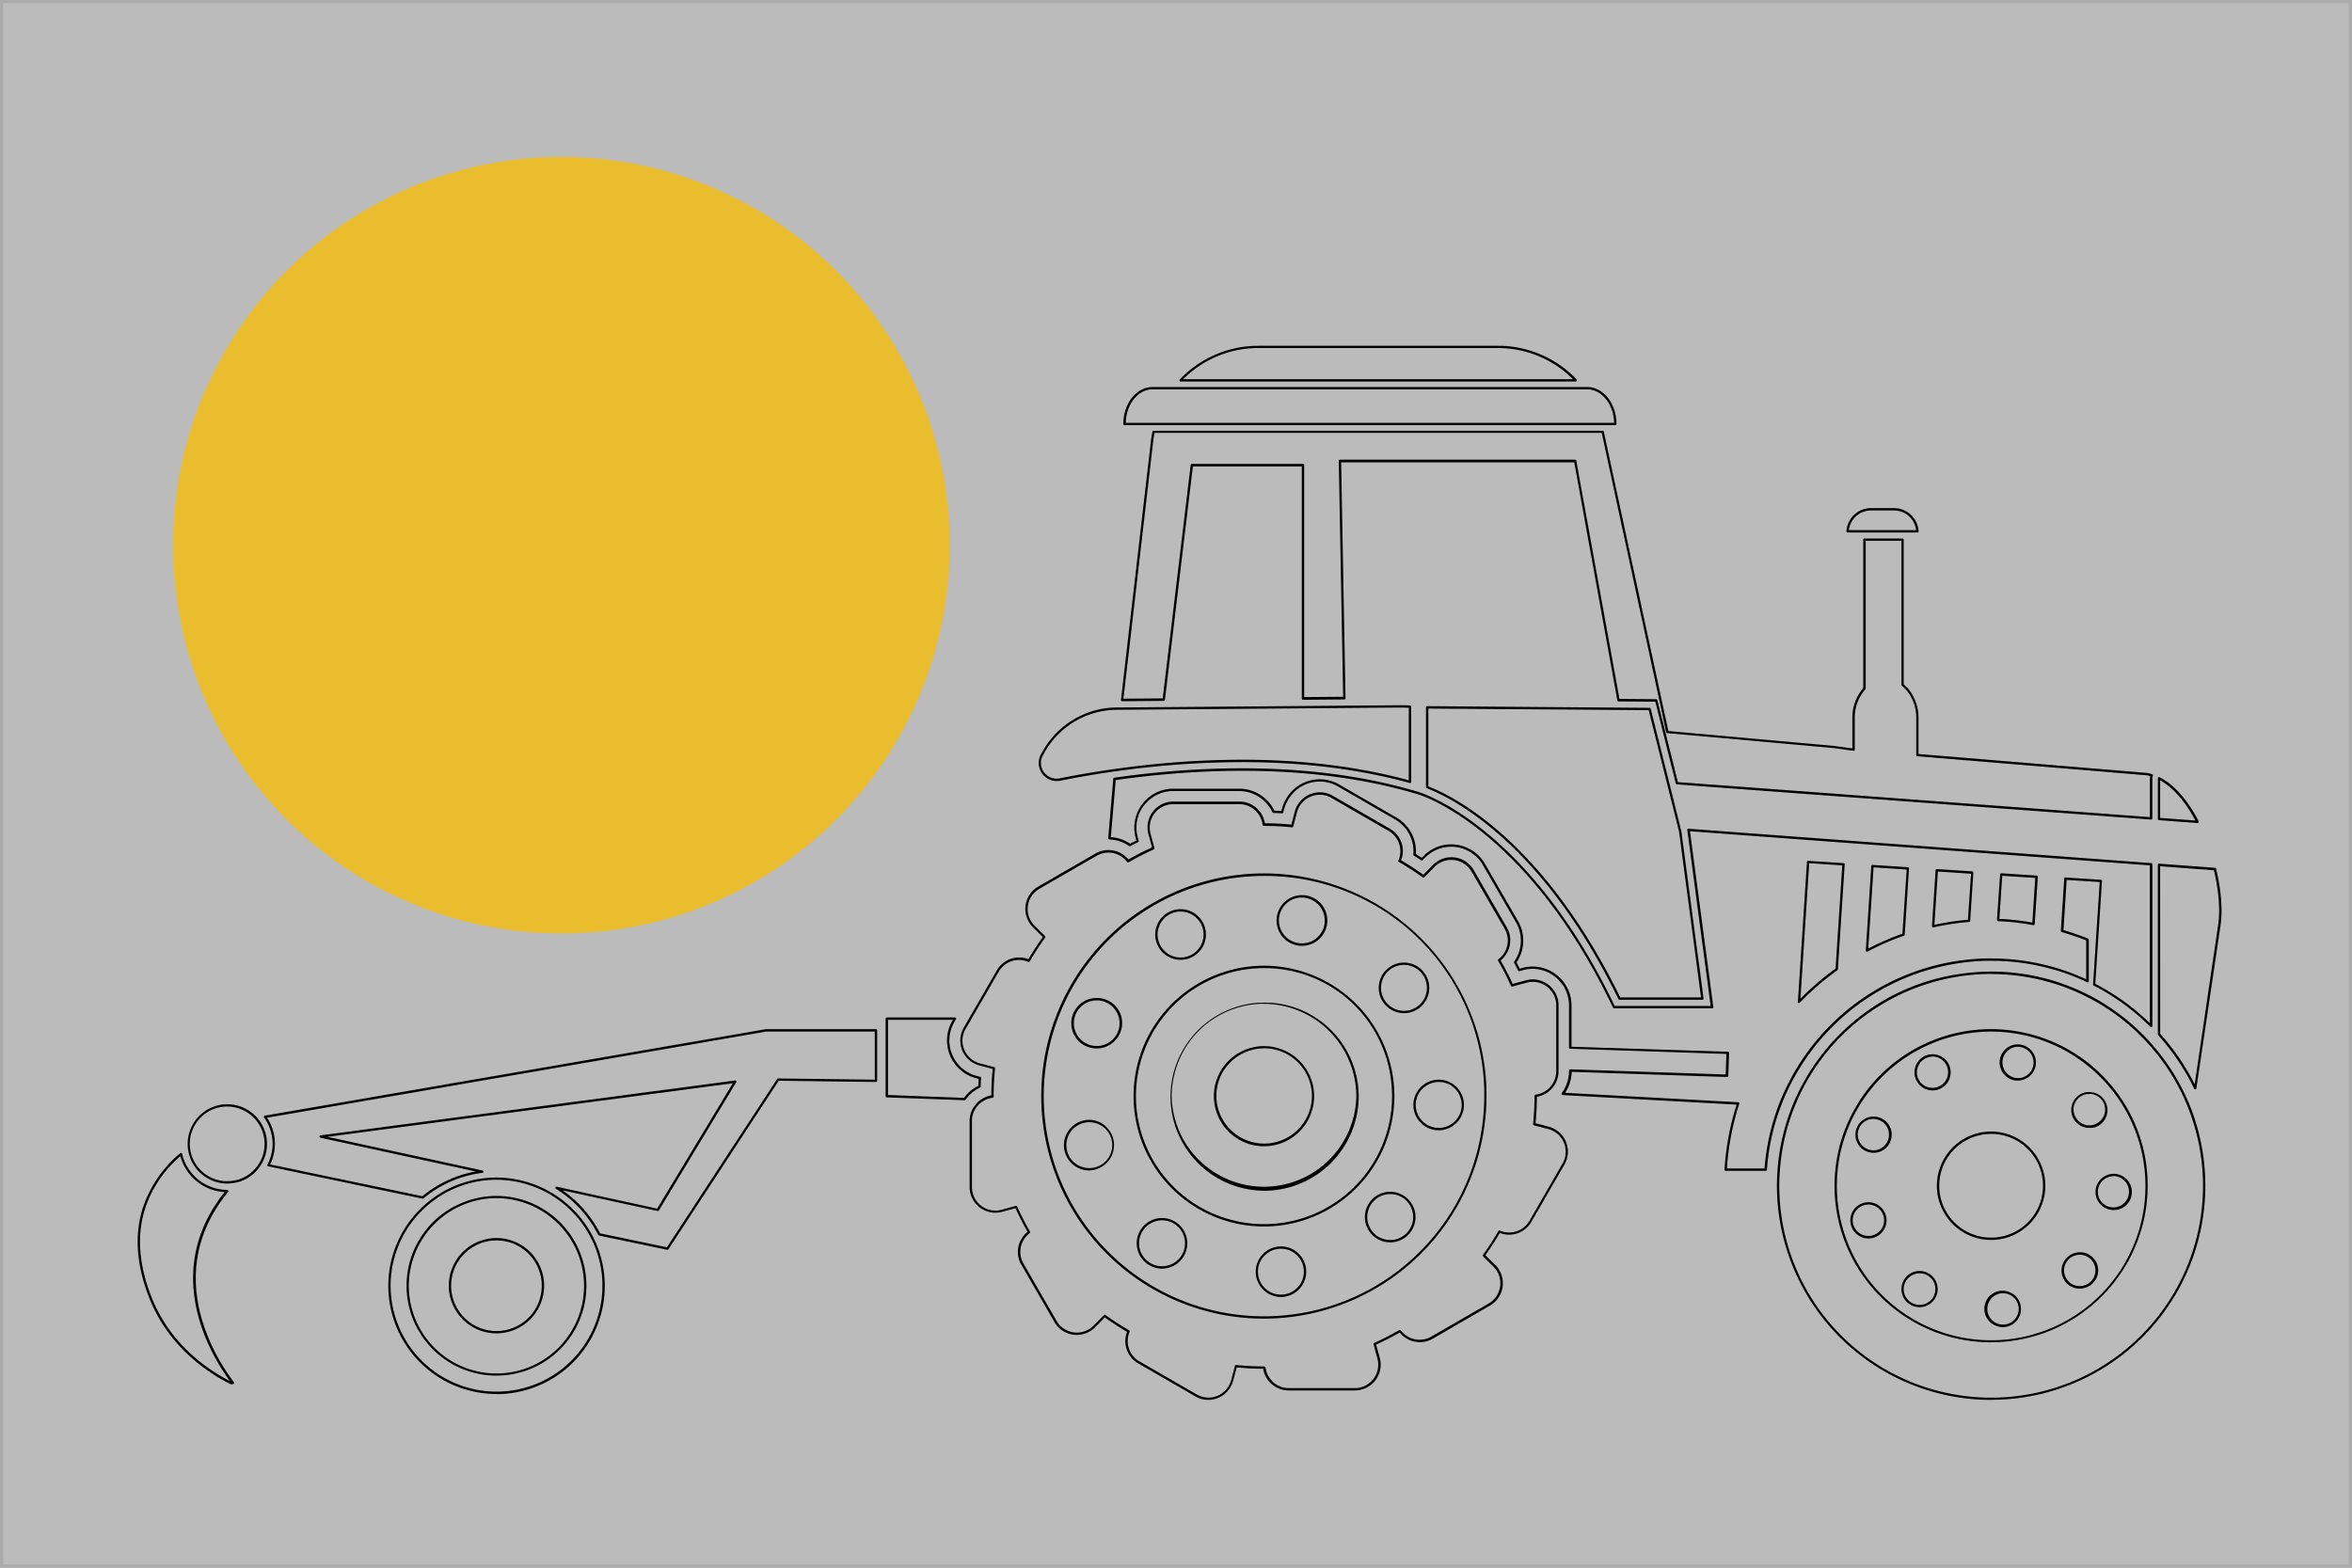
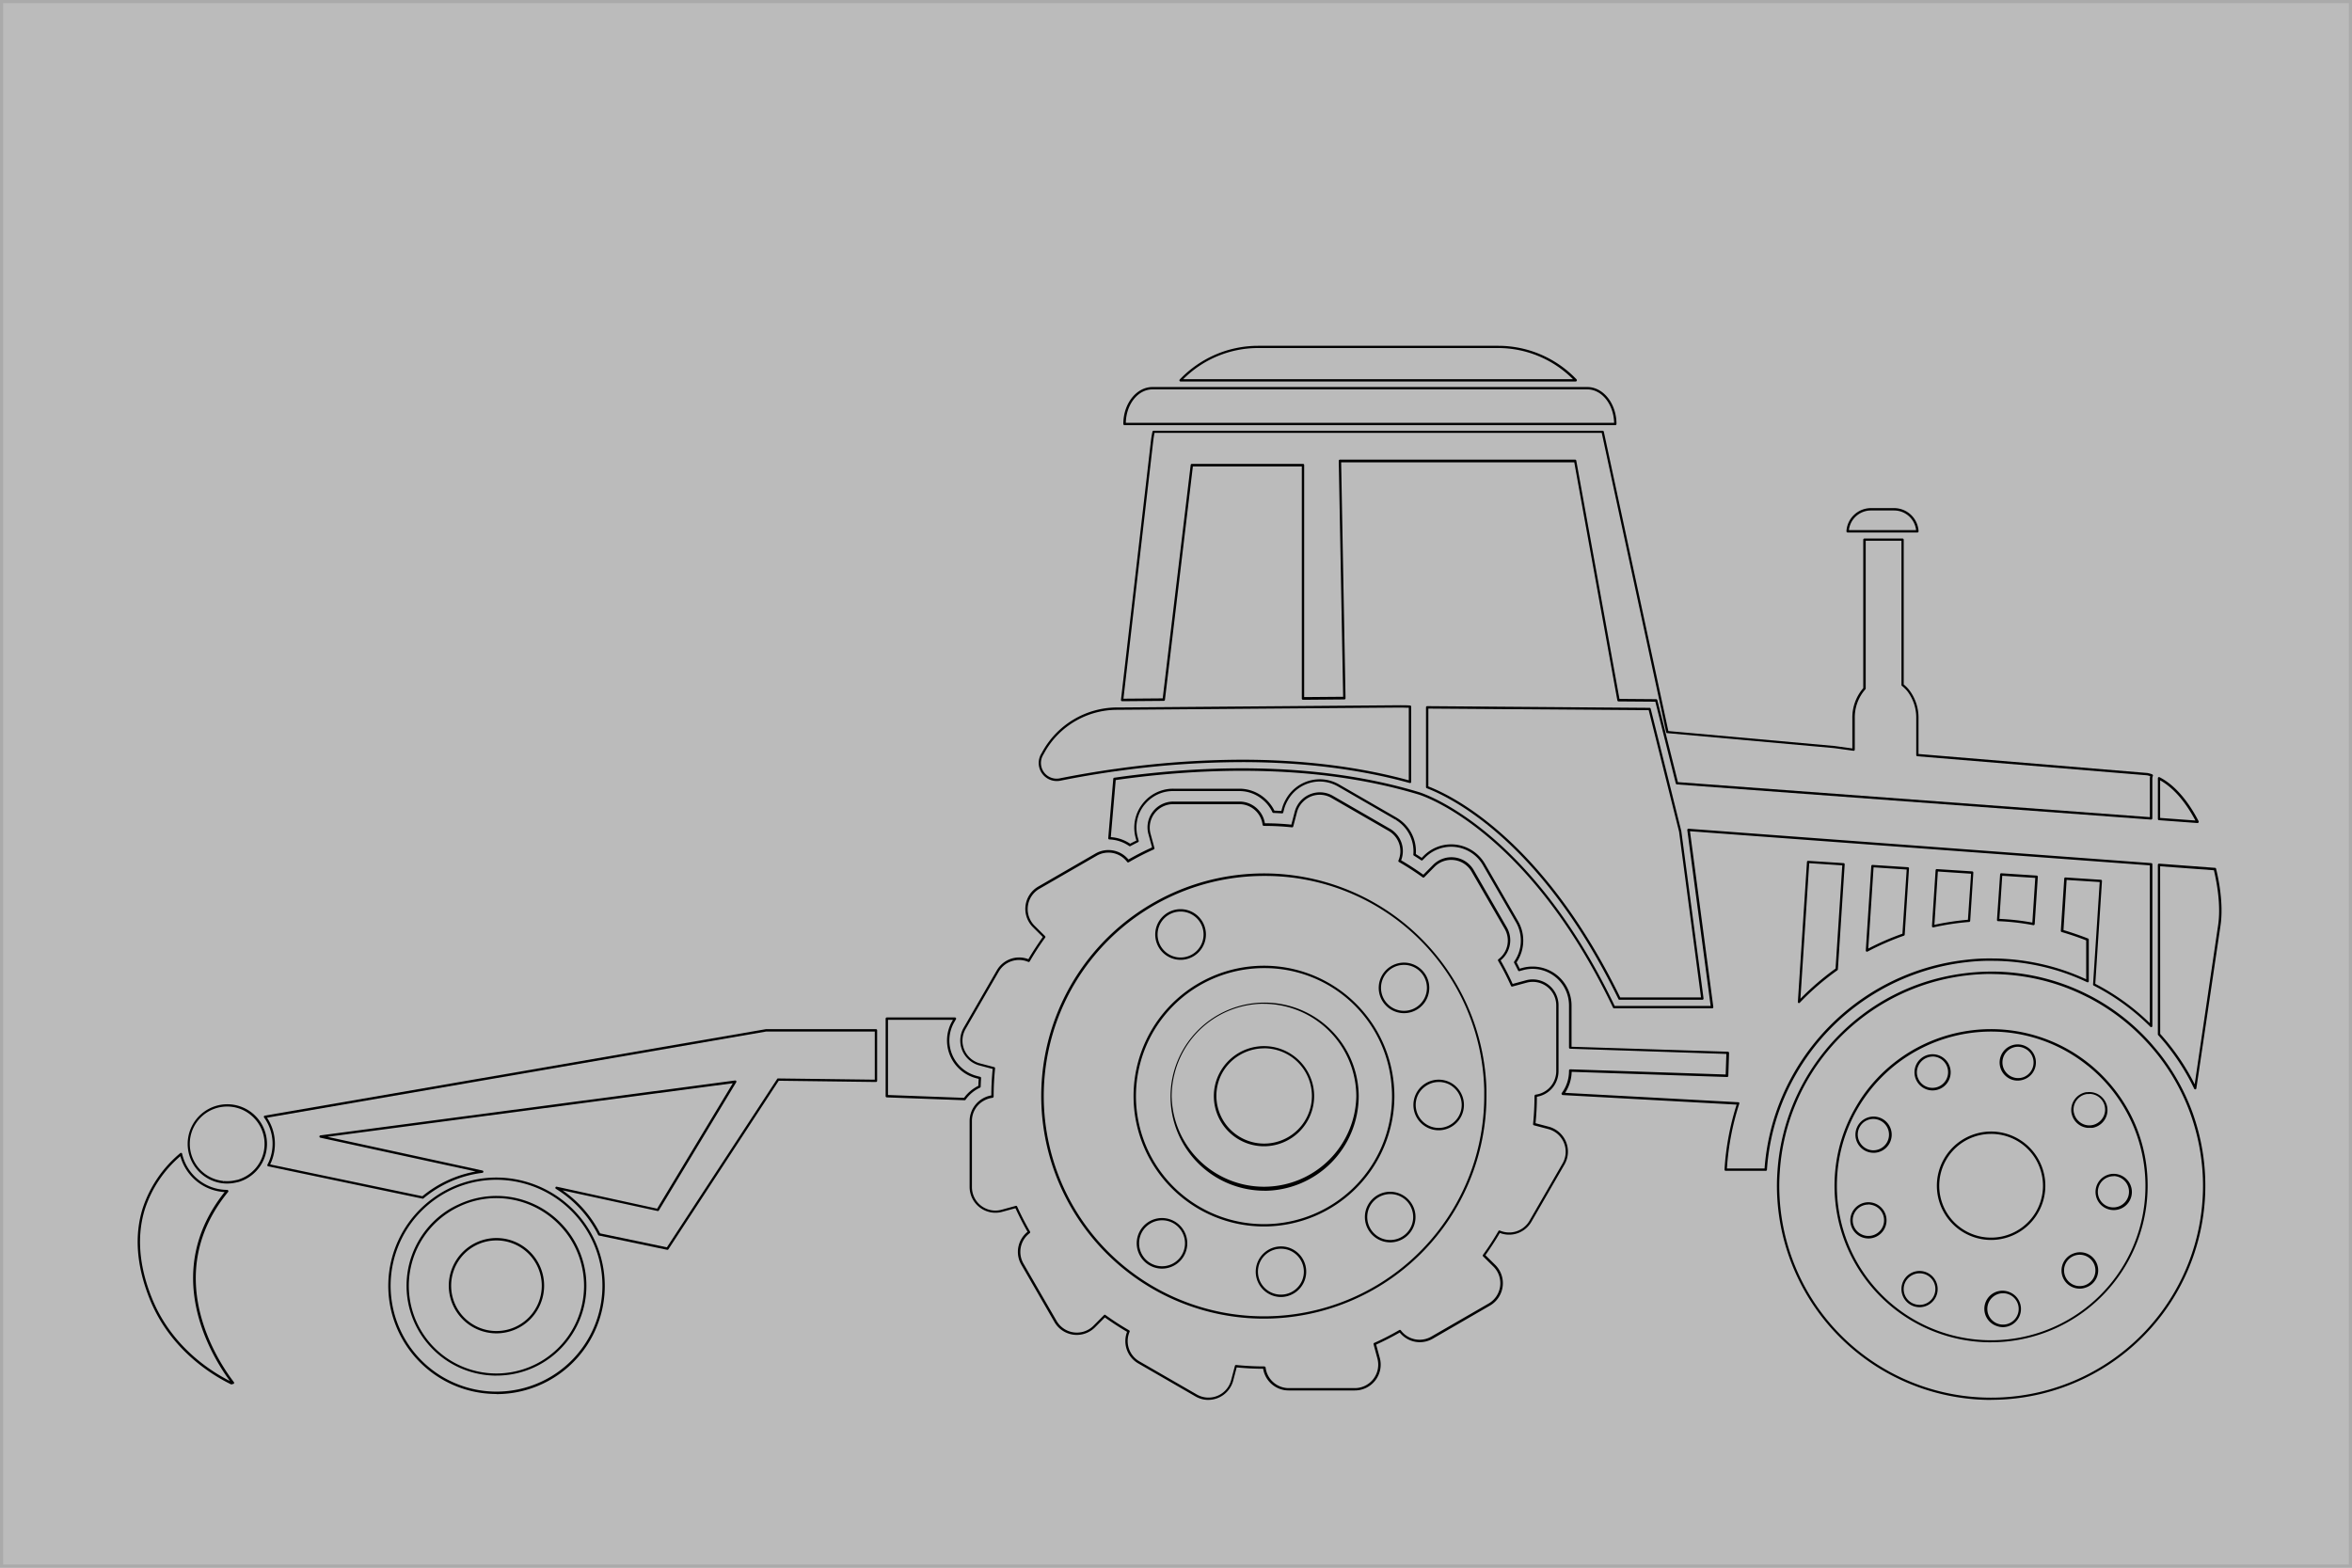
<svg xmlns="http://www.w3.org/2000/svg" viewBox="0 0 750 500">
  <rect x="0" y="0" width="750" height="500" fill="#808080" stroke="none" />
  <defs>
    <style>.cls-1{opacity:0.5;}.cls-2{fill:#f6f6f6;}.cls-3{fill:#d3d3d3;}.cls-4{fill:#eabd2e;}</style>
  </defs>
  <g id="Layer_2" data-name="Layer 2">
    <g id="Layer_1-2" data-name="Layer 1">
      <g class="cls-1">
        <rect class="cls-2" x="0.5" y="0.5" width="749" height="499" />
        <path class="cls-3" d="M749,1V499H1V1H749m1-1H0V500H750V0Z" />
      </g>
-       <circle class="cls-4" cx="179.16" cy="173.89" r="123.84" />
      <g id="_8" data-name="8">
        <path d="M73.85,441.53a.41.41,0,0,1-.16,0C68,438.77,54.17,430.64,47.61,414c-4.08-10.34-4.8-19.94-2.14-28.53a38.37,38.37,0,0,1,12-17.68.37.37,0,0,1,.36-.08.39.39,0,0,1,.25.28A14.78,14.78,0,0,0,72.43,379.5a.4.4,0,0,1,.34.22.39.39,0,0,1,0,.4c-21.32,26.05-4,53.05,1.81,60.7a.37.37,0,0,1-.27.6l-.16,0s0,0-.06.05A.65.65,0,0,1,73.85,441.53ZM57.51,368.76a37.5,37.5,0,0,0-11.32,16.93c-2.61,8.43-1.9,17.86,2.12,28,6.21,15.78,19.1,23.8,25,26.77-6.32-8.62-21.95-34.8-1.69-60.26A15.56,15.56,0,0,1,57.51,368.76Z" />
        <path d="M212.84,398.62h-.08L191,394.07a.38.38,0,0,1-.26-.2,36.48,36.48,0,0,0-13.47-14.7.37.37,0,0,1-.15-.46.36.36,0,0,1,.42-.22l32,7,24.13-40L104.42,362.58l49.43,10.75a.38.38,0,0,1,.29.38.39.39,0,0,1-.33.36,36.13,36.13,0,0,0-18.76,8.15.34.34,0,0,1-.32.08L85.54,372a.35.35,0,0,1-.26-.21.38.38,0,0,1,0-.33,14.32,14.32,0,0,0-1.08-15.05.38.38,0,0,1,.24-.59l159.81-27.58h35.07a.37.37,0,0,1,.38.37v16.1a.39.39,0,0,1-.11.27.44.44,0,0,1-.27.11l-31-.4-35.17,53.74A.37.37,0,0,1,212.84,398.62Zm-21.49-5.25,21.31,4.45,35.15-53.69a.32.32,0,0,1,.32-.17l30.82.39V329H244.31L85.15,356.48a15.09,15.09,0,0,1,1,14.91l48.54,10.14a36.88,36.88,0,0,1,17-7.9l-49.54-10.77a.39.39,0,0,1-.3-.38.38.38,0,0,1,.33-.36L234.4,344.61a.36.36,0,0,1,.36.17.36.36,0,0,1,0,.4L210.1,386.07a.37.37,0,0,1-.4.17l-30.31-6.59A37.15,37.15,0,0,1,191.35,393.37Z" />
        <path d="M158.31,444.6a34.5,34.5,0,0,1-23.23-60,32.75,32.75,0,0,1,2.74-2.25,34.21,34.21,0,0,1,20.49-6.78,34.64,34.64,0,0,1,29.91,17.31h0c.6,1.05,1.15,2.11,1.62,3.16a34.51,34.51,0,0,1-31.53,48.6Zm0-68.32a33.5,33.5,0,0,0-20.05,6.63,32.81,32.81,0,0,0-2.67,2.2,33.77,33.77,0,1,0,56.51,24.95,33.48,33.48,0,0,0-2.95-13.76,34.55,34.55,0,0,0-1.58-3.08A33.89,33.89,0,0,0,158.31,376.28Zm0,62.46a28.66,28.66,0,0,1-15.69-52.65,27,27,0,0,1,3.72-2,28.31,28.31,0,0,1,12-2.66A28.7,28.7,0,0,1,179.69,391a28,28,0,0,1,2.6,3.37,28.64,28.64,0,0,1-24,44.36Zm0-56.61a27.53,27.53,0,0,0-11.66,2.59,27.2,27.2,0,0,0-3.62,2,27.94,27.94,0,1,0,38.64,8.08,27.35,27.35,0,0,0-2.54-3.28A28,28,0,0,0,158.31,382.13Z" />
        <path d="M158.31,425.26a15.2,15.2,0,1,1,15.2-15.2A15.21,15.21,0,0,1,158.31,425.26Zm0-29.64a14.45,14.45,0,1,0,14.45,14.44A14.46,14.46,0,0,0,158.31,395.62Z" />
        <path d="M502.46,121.68h-126a.37.37,0,0,1-.34-.23.38.38,0,0,1,.07-.41,34.54,34.54,0,0,1,25-10.75H477.8A34.5,34.5,0,0,1,502.73,121a.38.38,0,0,1,.07.41A.37.37,0,0,1,502.46,121.68Zm-125.15-.75H501.57A33.7,33.7,0,0,0,477.8,111H401.11A33.73,33.73,0,0,0,377.31,120.93Z" />
        <path d="M685.92,261.4h0L534.72,250.18a.39.39,0,0,1-.34-.28l-6.53-26.1-11.74-.09a.37.37,0,0,1-.36-.3l-.09-.44L502,147.45H427.66l1.4,75.25a.39.39,0,0,1-.11.27.36.36,0,0,1-.26.11l-13.19.11a.43.43,0,0,1-.27-.11.39.39,0,0,1-.11-.27V148.76H380.38l-8.91,74.45a.38.38,0,0,1-.37.33l-13.27.11a.45.45,0,0,1-.29-.13.36.36,0,0,1-.09-.29L367,140.69c.11-1,.27-1.95.49-3a.38.38,0,0,1,.37-.3H511.06a.37.37,0,0,1,.36.3L532,233.16l53,4.77,5.67.78V229a14.34,14.34,0,0,1,3.48-9.53V172.13a.38.38,0,0,1,.38-.37h12.14a.38.38,0,0,1,.38.37V218.3a11.26,11.26,0,0,1,1.66,1.65,14.54,14.54,0,0,1,3.06,9.08v11.45l73,6.06a10.57,10.57,0,0,1,1.43.39.5.5,0,0,1,.26.21.41.41,0,0,1,.05.32,2.08,2.08,0,0,0-.18.8V261a.4.4,0,0,1-.12.27A.35.35,0,0,1,685.92,261.4ZM535.05,249.45l150.5,11.17V248.26a2.53,2.53,0,0,1,.1-.71,7.26,7.26,0,0,0-1-.27l-73.26-6.08a.38.38,0,0,1-.34-.37V229a13.81,13.81,0,0,0-2.89-8.61,10.51,10.51,0,0,0-1.69-1.64.37.37,0,0,1-.14-.3v-46h-11.4v47.14a.35.35,0,0,1-.1.25,13.52,13.52,0,0,0-3.38,9.13v10.11a.37.37,0,0,1-.13.28.34.34,0,0,1-.3.09l-6.08-.84-53.3-4.79a.36.36,0,0,1-.33-.29l-20.55-95.47H368.15c-.19.94-.32,1.81-.42,2.65l-9.49,82.13,12.52-.1,8.92-74.45a.38.38,0,0,1,.37-.34H415.5a.37.37,0,0,1,.37.38v74l12.43-.1-1.4-75.25a.38.38,0,0,1,.38-.38h75a.37.37,0,0,1,.36.31l13.77,76,11.72.09a.38.38,0,0,1,.36.28Zm-164-26.28h0Z" />
        <path d="M515.09,135.6H358.57a.38.38,0,0,1-.37-.37c0-6.5,4.17-11.79,9.3-11.79H506.16c5.13,0,9.3,5.29,9.3,11.79A.38.38,0,0,1,515.09,135.6ZM359,134.85H514.71c-.16-5.91-3.93-10.66-8.55-10.66H367.5C362.88,124.19,359.11,128.94,359,134.85Z" />
        <path d="M307.6,350.91h0L282.77,350a.37.37,0,0,1-.36-.37V324.88a.38.38,0,0,1,.37-.37h21.74a.38.38,0,0,1,.32.18.37.37,0,0,1,0,.38l-.54.94a11.68,11.68,0,0,0,7.14,17.14l1.13.3a.38.38,0,0,1,.28.39c-.06.9-.1,1.81-.13,2.73a.39.39,0,0,1-.22.33,11.69,11.69,0,0,0-4.6,3.85A.37.37,0,0,1,307.6,350.91Zm-24.44-1.67,24.25.91a12.42,12.42,0,0,1,4.57-3.84c0-.74.06-1.48.1-2.21l-.83-.22a12.43,12.43,0,0,1-7.6-18.24l.22-.38H283.16Zm29.18-2.68h0Z" />
        <path d="M385.32,446.49a8.19,8.19,0,0,1-4.11-1.11l-18.28-10.55a8.2,8.2,0,0,1-3.53-10.05c-2.45-1.42-4.83-3-7.09-4.59l-3.09,3.11a8.22,8.22,0,0,1-13-1.68l-10.56-18.28a8.2,8.2,0,0,1,2-10.47c-1.4-2.43-2.69-5-3.85-7.52l-4.22,1.15a8.23,8.23,0,0,1-10.4-7.94V357.45a8.32,8.32,0,0,1,6.92-8.08c0-2.81.16-5.64.43-8.44l-4.22-1.11a8.23,8.23,0,0,1-5-12.08l10.56-18.28a8.21,8.21,0,0,1,10.05-3.54c1.41-2.43,3-4.81,4.59-7.08l-3.11-3.09a8.23,8.23,0,0,1,1.68-13l18.27-10.55a8.18,8.18,0,0,1,4.14-1.08,8.31,8.31,0,0,1,6.34,3,84.4,84.4,0,0,1,7.52-3.84l-1.15-4.23a8.22,8.22,0,0,1,7.94-10.4h21.1a8.21,8.21,0,0,1,8.09,6.93q4.29,0,8.44.43l1.11-4.23a8.29,8.29,0,0,1,12.08-5l18.28,10.55a8.22,8.22,0,0,1,3.54,10.06c2.45,1.42,4.83,3,7.08,4.59l3.09-3.12a8.23,8.23,0,0,1,13,1.68l10.55,18.28a8.22,8.22,0,0,1-2,10.48c1.39,2.43,2.69,4.95,3.84,7.51l4.23-1.15a8.24,8.24,0,0,1,10.4,7.95v21.1a8.09,8.09,0,0,1-.22,1.8,8.19,8.19,0,0,1-4,5.35,8.33,8.33,0,0,1-2.68.94c0,2.85-.16,5.66-.43,8.44l4.22,1.11a8.23,8.23,0,0,1,5,12.08l-10.55,18.27a8.21,8.21,0,0,1-10.06,3.54c-1.42,2.44-3,4.82-4.59,7.09l3.12,3.08a8.25,8.25,0,0,1-1.68,13L456.82,427a8.22,8.22,0,0,1-10.48-2c-2.43,1.4-5,2.7-7.51,3.85l1.15,4.22a8.23,8.23,0,0,1-8,10.4h-21.1a8.22,8.22,0,0,1-8.09-6.92c-2.81,0-5.64-.16-8.44-.43l-1.11,4.22a8.25,8.25,0,0,1-8,6.14Zm-33.05-27.17a.34.34,0,0,1,.22.07,88.12,88.12,0,0,0,7.56,4.9.37.37,0,0,1,.16.48,7.45,7.45,0,0,0,3.1,9.41l18.28,10.55a7.47,7.47,0,0,0,11-4.57l1.2-4.54a.38.38,0,0,1,.4-.27,88.47,88.47,0,0,0,8.91.46c.19,0,.44.13.47.32a7.46,7.46,0,0,0,7.39,6.6H432a7.48,7.48,0,0,0,7.22-9.45L438,428.75a.37.37,0,0,1,.21-.44,86.54,86.54,0,0,0,8-4.11.38.38,0,0,1,.49.1,7.45,7.45,0,0,0,9.7,2l18.28-10.55A7.48,7.48,0,0,0,476.25,404l-3.35-3.32a.37.37,0,0,1,0-.48,87.38,87.38,0,0,0,4.91-7.56.36.36,0,0,1,.47-.16,7.48,7.48,0,0,0,9.42-3.1l10.55-18.28a7.48,7.48,0,0,0-4.58-11h0l-4.53-1.19a.38.38,0,0,1-.28-.4,88.77,88.77,0,0,0,.46-8.91c0-.19.14-.45.33-.47a7.52,7.52,0,0,0,6.39-5.76,7.21,7.21,0,0,0,.21-1.63v-21.1a7.49,7.49,0,0,0-9.46-7.22l-4.53,1.23a.37.37,0,0,1-.44-.21,84.15,84.15,0,0,0-4.11-8,.38.38,0,0,1,.1-.49,7.46,7.46,0,0,0,2-9.7L469.25,278a7.49,7.49,0,0,0-11.8-1.53l-3.31,3.35a.38.38,0,0,1-.49,0,89,89,0,0,0-7.56-4.9.38.38,0,0,1-.16-.47,7.46,7.46,0,0,0-3.1-9.42l-18.28-10.55a7.45,7.45,0,0,0-9.09,1.29,7.3,7.3,0,0,0-1.88,3.28l-1.19,4.54a.38.38,0,0,1-.41.28,85.62,85.62,0,0,0-8.91-.46c-.19,0-.44-.14-.46-.33a7.47,7.47,0,0,0-7.4-6.6h-21.1a7.48,7.48,0,0,0-7.22,9.45l1.23,4.54a.38.38,0,0,1-.2.44,83.14,83.14,0,0,0-8,4.11.39.39,0,0,1-.49-.1,7.48,7.48,0,0,0-9.7-2l-18.28,10.55a7.48,7.48,0,0,0-1.52,11.8l3.34,3.31a.38.38,0,0,1,0,.49,85.75,85.75,0,0,0-4.91,7.56.38.38,0,0,1-.47.16,7.45,7.45,0,0,0-9.41,3.1l-10.56,18.27a7.49,7.49,0,0,0,4.58,11l4.53,1.19a.38.38,0,0,1,.28.41,88.47,88.47,0,0,0-.46,8.91c0,.19-.14.44-.32.46a7.44,7.44,0,0,0-2.92,1,7.35,7.35,0,0,0-3.68,6.38v21.11a7.48,7.48,0,0,0,9.45,7.22l4.53-1.24a.37.37,0,0,1,.44.21,87.93,87.93,0,0,0,4.11,8,.39.39,0,0,1-.1.49,7.46,7.46,0,0,0-2,9.7l10.56,18.28a7.47,7.47,0,0,0,11.79,1.52l3.31-3.34A.4.4,0,0,1,352.27,419.32Zm50.8,1.25A71,71,0,1,1,474,347.51l0,.59q0,.75,0,1.5A71.05,71.05,0,0,1,403.07,420.57Zm0-141.2a70.23,70.23,0,1,0,70.22,70.23q0-.74,0-1.47l0-.6A69.85,69.85,0,0,0,403.07,279.37Z" />
        <path d="M403.07,391.17a41.58,41.58,0,1,1,41.39-45.31c.12,1.44.18,2.63.18,3.74A41.62,41.62,0,0,1,403.07,391.17Zm0-82.4a40.83,40.83,0,1,0,40.82,40.83c0-1.08-.05-2.25-.18-3.67h0A40.59,40.59,0,0,0,403.07,308.77Zm0,71a30,30,0,1,1,30.19-30.19A30.23,30.23,0,0,1,403.07,379.79Zm0-59.64a29.45,29.45,0,0,0-28.46,22,29.89,29.89,0,0,0-1,7.46,29.45,29.45,0,0,0,58.89,0,30,30,0,0,0-.34-4.29A29.58,29.58,0,0,0,403.07,320.15Z" />
        <path d="M376.46,306.13a8.08,8.08,0,1,1,8.08-8.08A8.09,8.09,0,0,1,376.46,306.13Zm0-15.4a7.33,7.33,0,1,0,7.33,7.32A7.33,7.33,0,0,0,376.46,290.73Z" />
-         <path d="M349.72,334.39a8.43,8.43,0,0,1-1.57-.15,8,8,0,0,1-4.66-2.7,8.09,8.09,0,0,1,1-11.38,8,8,0,0,1,5-1.85h0a8,8,0,0,1,5.37,14.22A7.92,7.92,0,0,1,349.72,334.39Zm-.21-15.33a7.28,7.28,0,1,0,5.77,2.58,7.28,7.28,0,0,0-5.77-2.58Z" />
-         <path d="M347.34,373.32a7.45,7.45,0,0,1-1.4-.13,8.07,8.07,0,1,1,2.8-15.9h0a8.08,8.08,0,0,1-1.4,16Zm0-15.4a7.32,7.32,0,1,0,1.28.11h0A7.9,7.9,0,0,0,347.33,357.92Z" />
        <path d="M370.56,404.62a8.08,8.08,0,0,1-7.81-10.17,8.06,8.06,0,0,1,3.76-4.9h0a8.07,8.07,0,1,1,4.05,15.07Zm-3.67-14.42a7.32,7.32,0,1,0,10,2.68,7.27,7.27,0,0,0-10-2.68Z" />
        <path d="M408.46,413.67A8.07,8.07,0,1,1,411.21,398h0a8.07,8.07,0,0,1,.65,14.9A8,8,0,0,1,408.46,413.67Zm0-15.4a7.34,7.34,0,0,0-6.89,4.82,7.32,7.32,0,1,0,13.76,5,7.34,7.34,0,0,0-4.37-9.39A7.57,7.57,0,0,0,408.46,398.27Z" />
        <path d="M443.31,396.24a8.09,8.09,0,0,1-7.59-5.31,8.08,8.08,0,0,1,4.82-10.35h0a8.1,8.1,0,0,1,10.35,4.83,8.07,8.07,0,0,1-4.82,10.34A7.85,7.85,0,0,1,443.31,396.24Zm-2.51-14.95a7.32,7.32,0,1,0,9.39,4.38,7.28,7.28,0,0,0-9.39-4.38Z" />
        <path d="M458.79,360.49a8.07,8.07,0,1,1,4-15.07h0a8.08,8.08,0,0,1-4,15.07Zm0-15.4a7.36,7.36,0,0,0-4.6,1.64,7.45,7.45,0,0,0-1.76,2A7.33,7.33,0,1,0,464,347.27a7.48,7.48,0,0,0-1.51-1.2A7.34,7.34,0,0,0,458.82,345.09Z" />
        <path d="M447.69,323.14a8.06,8.06,0,1,1,1.4-.12A8.36,8.36,0,0,1,447.69,323.14Zm0-15.4a8,8,0,0,0-1.28.11A7.33,7.33,0,0,0,449,322.28h0a7.33,7.33,0,0,0-1.26-14.54Z" />
-         <path d="M415.16,301.67a8.09,8.09,0,1,1,6.2-2.89h0a8,8,0,0,1-5.48,2.86Q415.52,301.67,415.16,301.67Zm0-15.4c-.22,0-.43,0-.65,0a7.32,7.32,0,1,0,6.24,12h0a7.33,7.33,0,0,0-5.59-12Z" />
        <path d="M403.07,365.59a16,16,0,0,1-16-16,15.8,15.8,0,0,1,1.58-6.9,16,16,0,0,1,29.49,1.62,15.77,15.77,0,0,1,.91,5.28A16,16,0,0,1,403.07,365.59Zm0-31.23A15.31,15.31,0,0,0,389.34,343a15.23,15.23,0,1,0,29,6.58,15.26,15.26,0,0,0-15.24-15.24Z" />
        <path d="M449.64,249.74l-.1,0c-16-4.42-34-6.67-53.5-6.67A290.12,290.12,0,0,0,355.72,246h-.1c-5.89.84-11.8,1.84-17.52,3a5.76,5.76,0,0,1-6.11-8.52l.63-1.11A27.28,27.28,0,0,1,356,225.64h1.48l89.09-.71c1,0,2,0,3.07.08a.39.39,0,0,1,.36.38v24a.38.38,0,0,1-.15.3A.4.4,0,0,1,449.64,249.74ZM396,242.3c19.36,0,37.26,2.21,53.23,6.57V225.73c-.92,0-1.82-.06-2.67-.06l-90.57.72a26.54,26.54,0,0,0-22.76,13.34l-.62,1.11a5,5,0,0,0,5.31,7.41c5.73-1.15,11.65-2.15,17.61-3h.1A290.32,290.32,0,0,1,396,242.3Z" />
        <path d="M542.85,318.87H516.41a.36.36,0,0,1-.33-.21c-24.35-50-52.94-64.12-61.12-67.26a.39.39,0,0,1-.24-.35V225.59a.36.36,0,0,1,.11-.26.33.33,0,0,1,.27-.11l70.91.54a.38.38,0,0,1,.36.28l5.88,23.47h0l3.89,15.62,7.08,53.31a.36.36,0,0,1-.09.3A.37.37,0,0,1,542.85,318.87Zm-26.2-.75h25.77l-7-52.85-.17-.69-9.52-38.07L455.47,226v24.82C464,254.13,492.43,268.54,516.65,318.12Z" />
        <path d="M611.37,169.83h-22.2a.36.36,0,0,1-.28-.12.4.4,0,0,1-.1-.28,7.83,7.83,0,0,1,7.79-7.37H604a7.82,7.82,0,0,1,7.79,7.37.36.36,0,0,1-.1.28A.36.36,0,0,1,611.37,169.83Zm-21.8-.75H611a7.07,7.07,0,0,0-7-6.27h-7.37A7.09,7.09,0,0,0,589.57,169.08Z" />
        <path d="M700.72,262.5h0l-12.28-.91a.37.37,0,0,1-.34-.37v-13a.36.36,0,0,1,.54-.33c4.6,2.33,8.91,7.19,12.44,14a.39.39,0,0,1,0,.38A.37.37,0,0,1,700.72,262.5Zm-11.9-1.63,11.25.83c-3.25-6.11-7.13-10.52-11.25-12.82Z" />
        <path d="M700,347.44a.36.36,0,0,1-.33-.21,72.16,72.16,0,0,0-11.49-17.09.38.38,0,0,1-.09-.25V275.84a.36.36,0,0,1,.12-.28.39.39,0,0,1,.28-.1l17.83,1.33a.37.37,0,0,1,.34.28c1.63,6.76,2.13,13.15,1.43,18l-7.72,52.06a.38.38,0,0,1-.31.32Zm-11.16-17.7a73.09,73.09,0,0,1,11,16.08L707.32,295c.69-4.68.21-10.86-1.35-17.44l-17.15-1.27Z" />
        <path d="M563,373.43H550.28a.36.36,0,0,1-.27-.12.36.36,0,0,1-.1-.28,85.41,85.41,0,0,1,3.86-20.72l-55.41-3.05A.38.38,0,0,1,498,349a.35.35,0,0,1,0-.38,11.58,11.58,0,0,0,2.1-4.76,11.71,11.71,0,0,0,.22-2.16v-.28a.36.36,0,0,1,.12-.27.35.35,0,0,1,.27-.1l49.57,1.65.22-6.56-49.82-1.66a.37.37,0,0,1-.36-.37V320.64A11.69,11.69,0,0,0,488.74,309a11.57,11.57,0,0,0-3.09.42l-1.13.31a.39.39,0,0,1-.44-.2c-.4-.82-.82-1.63-1.25-2.43a.37.37,0,0,1,0-.39,11.69,11.69,0,0,0,.59-12.53l-10.56-18.28a11.68,11.68,0,0,0-18.41-2.38l-.84.84a.38.38,0,0,1-.47,0c-.75-.5-1.52-1-2.29-1.47a.36.36,0,0,1-.17-.35,11.71,11.71,0,0,0-5.69-11.1l.11-.38-.19.33-18.27-10.56a11.8,11.8,0,0,0-5.83-1.57,11.68,11.68,0,0,0-10.15,6,11.39,11.39,0,0,0-1.16,2.74l-.3,1.14a.36.36,0,0,1-.38.28c-.91-.06-1.82-.11-2.74-.14a.36.36,0,0,1-.33-.21,11.64,11.64,0,0,0-3.29-4.17,11.44,11.44,0,0,0-7.27-2.6h-21.1a11.57,11.57,0,0,0-8.4,3.56c-.32.34-.62.68-.89,1a11.62,11.62,0,0,0-2,10.17l.31,1.13a.4.4,0,0,1-.2.44c-.81.4-1.63.82-2.43,1.25a.37.37,0,0,1-.39,0,11.72,11.72,0,0,0-6.34-2.11.36.36,0,0,1-.26-.13.36.36,0,0,1-.1-.28L355,248.38a.36.36,0,0,1,.3-.33c25.39-3.64,62.78-5.79,97.12,4.57h0c.35.1,34.75,10.42,62.47,68.22h30.6l-7.45-56.1a.34.34,0,0,1,.1-.3.42.42,0,0,1,.3-.12L686,275.28a.37.37,0,0,1,.34.4.9.9,0,0,1,0,.16v51.39a.37.37,0,0,1-.64.26,72.06,72.06,0,0,0-18.07-13.16.36.36,0,0,1-.2-.35l2.12-32.66L659,280.64l-1,16c2.68.8,5.31,1.71,7.83,2.69a.38.38,0,0,1,.24.35v13.27a.37.37,0,0,1-.17.31.41.41,0,0,1-.37,0,71.94,71.94,0,0,0-8.85-3.49,72.5,72.5,0,0,0-20.27-3.32l-.6,0a62.21,62.21,0,0,0-8.65.42,71.92,71.92,0,0,0-54.59,36h0a70.67,70.67,0,0,0-9.13,30.2A.37.37,0,0,1,563,373.43Zm-12.32-.75h12a71.85,71.85,0,0,1,4.46-20.12,72.94,72.94,0,0,1,27-34.27A72.34,72.34,0,0,1,627,306.12a62.31,62.31,0,0,1,8.76-.42l.58,0a72.92,72.92,0,0,1,20.49,3.36,71.29,71.29,0,0,1,8.41,3.27V299.93c-2.52-1-5.15-1.87-7.82-2.67a.37.37,0,0,1-.27-.38l1.09-16.67a.35.35,0,0,1,.39-.35l11.29.74a.37.37,0,0,1,.26.12.41.41,0,0,1,.09.28l-2.13,32.78a73,73,0,0,1,17.4,12.55V276L538.89,265.11l7.45,56.07a.39.39,0,0,1-.09.29.39.39,0,0,1-.29.13H514.7a.38.38,0,0,1-.34-.21c-27.17-56.82-60.76-67.63-62.06-68h0c-34.1-10.29-71.26-8.2-96.52-4.6L354.21,267a12.4,12.4,0,0,1,6.16,2.09c.65-.34,1.31-.69,2-1l-.23-.83a12.38,12.38,0,0,1,2.12-10.82,13.4,13.4,0,0,1,.94-1.1,12.31,12.31,0,0,1,8.94-3.79h21.1a12.36,12.36,0,0,1,7.74,2.76,12.6,12.6,0,0,1,3.4,4.23l2.22.11.22-.84a12.71,12.71,0,0,1,1.23-2.92,12.37,12.37,0,0,1,17-4.68l18.28,10.56.08.06a12.43,12.43,0,0,1,6.07,11.57q.94.58,1.86,1.2l.62-.62a12.32,12.32,0,0,1,8.76-3.68h0a12.47,12.47,0,0,1,10.81,6.21l10.55,18.28a12.43,12.43,0,0,1-.48,13.15c.35.65.69,1.31,1,2l.83-.23a12.6,12.6,0,0,1,3.29-.44,12.44,12.44,0,0,1,12.41,12.44v13.14L551,335.44a.42.42,0,0,1,.26.12.35.35,0,0,1,.1.27l-.24,7.31a.37.37,0,0,1-.39.36l-49.56-1.65a12.77,12.77,0,0,1-2.08,6.7l55.23,3a.35.35,0,0,1,.29.16.43.43,0,0,1,0,.33A84.15,84.15,0,0,0,550.68,372.68Zm21.49-30h0Zm1.5-22.77-.15,0a.39.39,0,0,1-.22-.37l2.9-44.64a.35.35,0,0,1,.12-.25.37.37,0,0,1,.28-.09l11.28.73a.37.37,0,0,1,.26.12.37.37,0,0,1,.09.28l-2.17,33.49a.4.4,0,0,1-.16.28,85.22,85.22,0,0,0-12,10.36A.36.36,0,0,1,573.67,319.92Zm3.25-44.61-2.81,43.24a86,86,0,0,1,11.21-9.62L587.46,276Zm18.42,28.24a.37.37,0,0,1-.38-.4l1.75-26.93a.38.38,0,0,1,.13-.26.32.32,0,0,1,.27-.09l11.28.73a.37.37,0,0,1,.35.4l-1.37,21.11a.38.38,0,0,1-.25.33,83.68,83.68,0,0,0-11.61,5.07A.33.33,0,0,1,595.34,303.55Zm2.1-26.91-1.69,25.9a84.76,84.76,0,0,1,10.89-4.73L608,277.33Zm19,19.15a.38.38,0,0,1-.25-.09.35.35,0,0,1-.13-.3l1.16-17.85a.37.37,0,0,1,.4-.35l11.29.73a.36.36,0,0,1,.25.13.33.33,0,0,1,.09.27l-1,15.38a.38.38,0,0,1-.35.35,82.64,82.64,0,0,0-11.39,1.73Zm1.5-17.82-1.1,17a85.91,85.91,0,0,1,10.69-1.61l1-14.68Zm30.48,17.11h-.07a74.92,74.92,0,0,0-11.2-1.27.32.32,0,0,1-.26-.12.36.36,0,0,1-.1-.28l1-14.53a.35.35,0,0,1,.39-.35l11.29.74a.38.38,0,0,1,.35.4l-1,15.06a.38.38,0,0,1-.14.27A.4.4,0,0,1,648.42,295.08Zm-10.86-2a76,76,0,0,1,10.51,1.18L649,280l-10.53-.68Z" />
        <path d="M634.92,446.49a68.38,68.38,0,0,1-68.3-68.3c0-1.55.06-3.19.21-5.16a68.19,68.19,0,0,1,4.68-20.24c.51-1.26,1-2.42,1.53-3.53a68.78,68.78,0,0,1,20.72-25.58,67.57,67.57,0,0,1,21.42-10.89,70.16,70.16,0,0,1,19.74-2.91l.68,0h.48a68.31,68.31,0,0,1,20.48,3.49,66.62,66.62,0,0,1,9.23,3.86l.26.13c.53.27,1.07.54,1.59.83a68.3,68.3,0,0,1,18.56,14.87c.85,1,1.7,2,2.54,3.05a68.51,68.51,0,0,1,10.42,18.77h0c.61,1.7,1.19,3.54,1.71,5.46a68.32,68.32,0,0,1-66,86.12Zm0-135.86a68.88,68.88,0,0,0-8.1.5,67.69,67.69,0,0,0-53.1,38.44c-.51,1.1-1,2.25-1.51,3.5a67,67,0,0,0-4.63,20c-.15,1.95-.21,3.58-.21,5.11a67.56,67.56,0,1,0,132.77-17.63c-.51-1.9-1.08-3.71-1.69-5.39h0a67.44,67.44,0,0,0-10.3-18.57c-.83-1.05-1.67-2.06-2.51-3a67.49,67.49,0,0,0-18.36-14.7c-.51-.29-1-.55-1.57-.82l-.26-.13a66.41,66.41,0,0,0-9.13-3.82,67.84,67.84,0,0,0-20.26-3.45h-.49Zm0,117.49A49.92,49.92,0,0,1,585.26,373a49.23,49.23,0,0,1,6.08-19.17c.65-1.17,1.33-2.28,2-3.32A49.9,49.9,0,0,1,665.86,339l.16.13.31.24a50.24,50.24,0,0,1,14.61,19.39,50,50,0,0,1-46,69.35Zm0-99.11A49.25,49.25,0,0,0,594,350.94c-.68,1-1.35,2.11-2,3.26a48.69,48.69,0,0,0-6,18.89,50.93,50.93,0,0,0-.26,5.1A49.2,49.2,0,1,0,665.86,340l-.3-.23-.17-.13A49.09,49.09,0,0,0,655,333.31a49.11,49.11,0,0,0-20.12-4.3Z" />
        <path d="M634.92,395.47a17.29,17.29,0,1,1,16.47-22.53,17,17,0,0,1,.82,5.25A17.3,17.3,0,0,1,634.92,395.47Zm0-33.82a16.54,16.54,0,1,0,15.76,11.52A16.47,16.47,0,0,0,634.92,361.65Z" />
        <path d="M616.25,347.78a5.73,5.73,0,0,1-3.34-1.07,5.77,5.77,0,1,1,3.34,1.07Zm0-10.8a5.09,5.09,0,0,0-5,5,5,5,0,0,0,2.12,4.1h0a5,5,0,1,0,2.91-9.12Z" />
        <path d="M597.45,367.65l-.51,0a5.77,5.77,0,0,1-3.21-10.18h0a5.78,5.78,0,1,1,3.72,10.21ZM594.21,358a5,5,0,0,0-.62,7.09,5,5,0,0,0,3.41,1.78,5,5,0,1,0-2.79-8.87Z" />
        <path d="M595.8,395a5.79,5.79,0,0,1-5.69-6.78,5.78,5.78,0,0,1,6.7-4.69h0a5.78,5.78,0,0,1-1,11.47Zm0-10.81a5,5,0,1,0,.88.08h0A5.33,5.33,0,0,0,595.8,384.14Z" />
        <path d="M612.11,416.92a6,6,0,0,1-1.51-.2,5.78,5.78,0,0,1-1.39-10.58h0a5.77,5.77,0,0,1,7.89,2.11,5.77,5.77,0,0,1-2.11,7.89A5.69,5.69,0,0,1,612.11,416.92Zm0-10.81a5,5,0,0,0-2.51.68h0a5,5,0,0,0,1.21,9.21,5,5,0,0,0,6.16-3.56,5,5,0,0,0-3.55-6.16A5.35,5.35,0,0,0,612.09,406.11Zm-2.69.35h0Z" />
        <path d="M638.71,423.28a5.64,5.64,0,0,1-2-.36,5.78,5.78,0,1,1,3.95-10.86h0a5.79,5.79,0,0,1-2,11.22Zm0-10.81a5,5,0,1,0,1.71.3A4.86,4.86,0,0,0,638.71,412.47Z" />
        <path d="M663.16,411a5.81,5.81,0,0,1-2.44-.54,5.72,5.72,0,0,1-3-3.26,5.79,5.79,0,0,1,3.45-7.41h0a5.78,5.78,0,1,1,3.95,10.86A5.62,5.62,0,0,1,663.16,411Zm-1.71-10.5a5,5,0,1,0,6.44,3,5,5,0,0,0-6.44-3Z" />
        <path d="M674,385.94a5.78,5.78,0,1,1,2.9-10.78h0a5.77,5.77,0,0,1-2.9,10.78Zm0-10.8a5,5,0,0,0-4.86,6.33,5,5,0,0,0,2.34,3,5,5,0,1,0,2.52-9.38Z" />
        <path d="M666.38,359.71a5.63,5.63,0,0,1-.8,0,5.77,5.77,0,0,1-3.21-1.45h0a5.76,5.76,0,0,1-1.75-3,1.3,1.3,0,0,1-.06-.23,5.77,5.77,0,0,1,4.68-6.69l.17,0h.15a5.79,5.79,0,0,1,6.38,4.72,5.72,5.72,0,0,1-2.31,5.65,5.62,5.62,0,0,1-2.38,1A4.87,4.87,0,0,1,666.38,359.71Zm-.12-10.77a3.9,3.9,0,0,0-.59,0h-.24a5,5,0,0,0-4.14,5.83,1.22,1.22,0,0,1,.06.21,5,5,0,0,0,1.53,2.62h0a4.92,4.92,0,0,0,6.31.35,5,5,0,0,0-2.93-9.06Z" />
        <path d="M643.38,344.65a5.64,5.64,0,0,1-3.67-1.35,5.77,5.77,0,0,1,6.32-9.57,5.76,5.76,0,0,1,1.82,8.86,5.67,5.67,0,0,1-2.51,1.71h0A5.83,5.83,0,0,1,643.38,344.65Zm1.84-.7h0Zm-1.82-10.1a5,5,0,1,0,1.69,9.75h0a5,5,0,0,0,2.18-1.49,5,5,0,0,0-.62-7.08,5.15,5.15,0,0,0-1-.63A5.08,5.08,0,0,0,643.4,333.85Z" />
        <path d="M72.5,377.48c-.41,0-.82,0-1.22-.06l-.13,0a12.65,12.65,0,1,1,9.23-22.47l.42.35.39.36h0c.25.24.49.49.72.74a12.66,12.66,0,0,1-5.33,20.42l-.18.06-.59.17-.12,0A12.66,12.66,0,0,1,72.5,377.48Zm0-24.56a11.9,11.9,0,0,0-1.27,23.74l.09.38,0-.37a11.82,11.82,0,0,0,4.15-.34l.13,0,.54-.15.17-.07a11.88,11.88,0,0,0,5-19.2c-.22-.24-.44-.47-.68-.7l-.37-.33-.39-.34A11.81,11.81,0,0,0,72.5,352.92Z" />
      </g>
    </g>
  </g>
</svg>